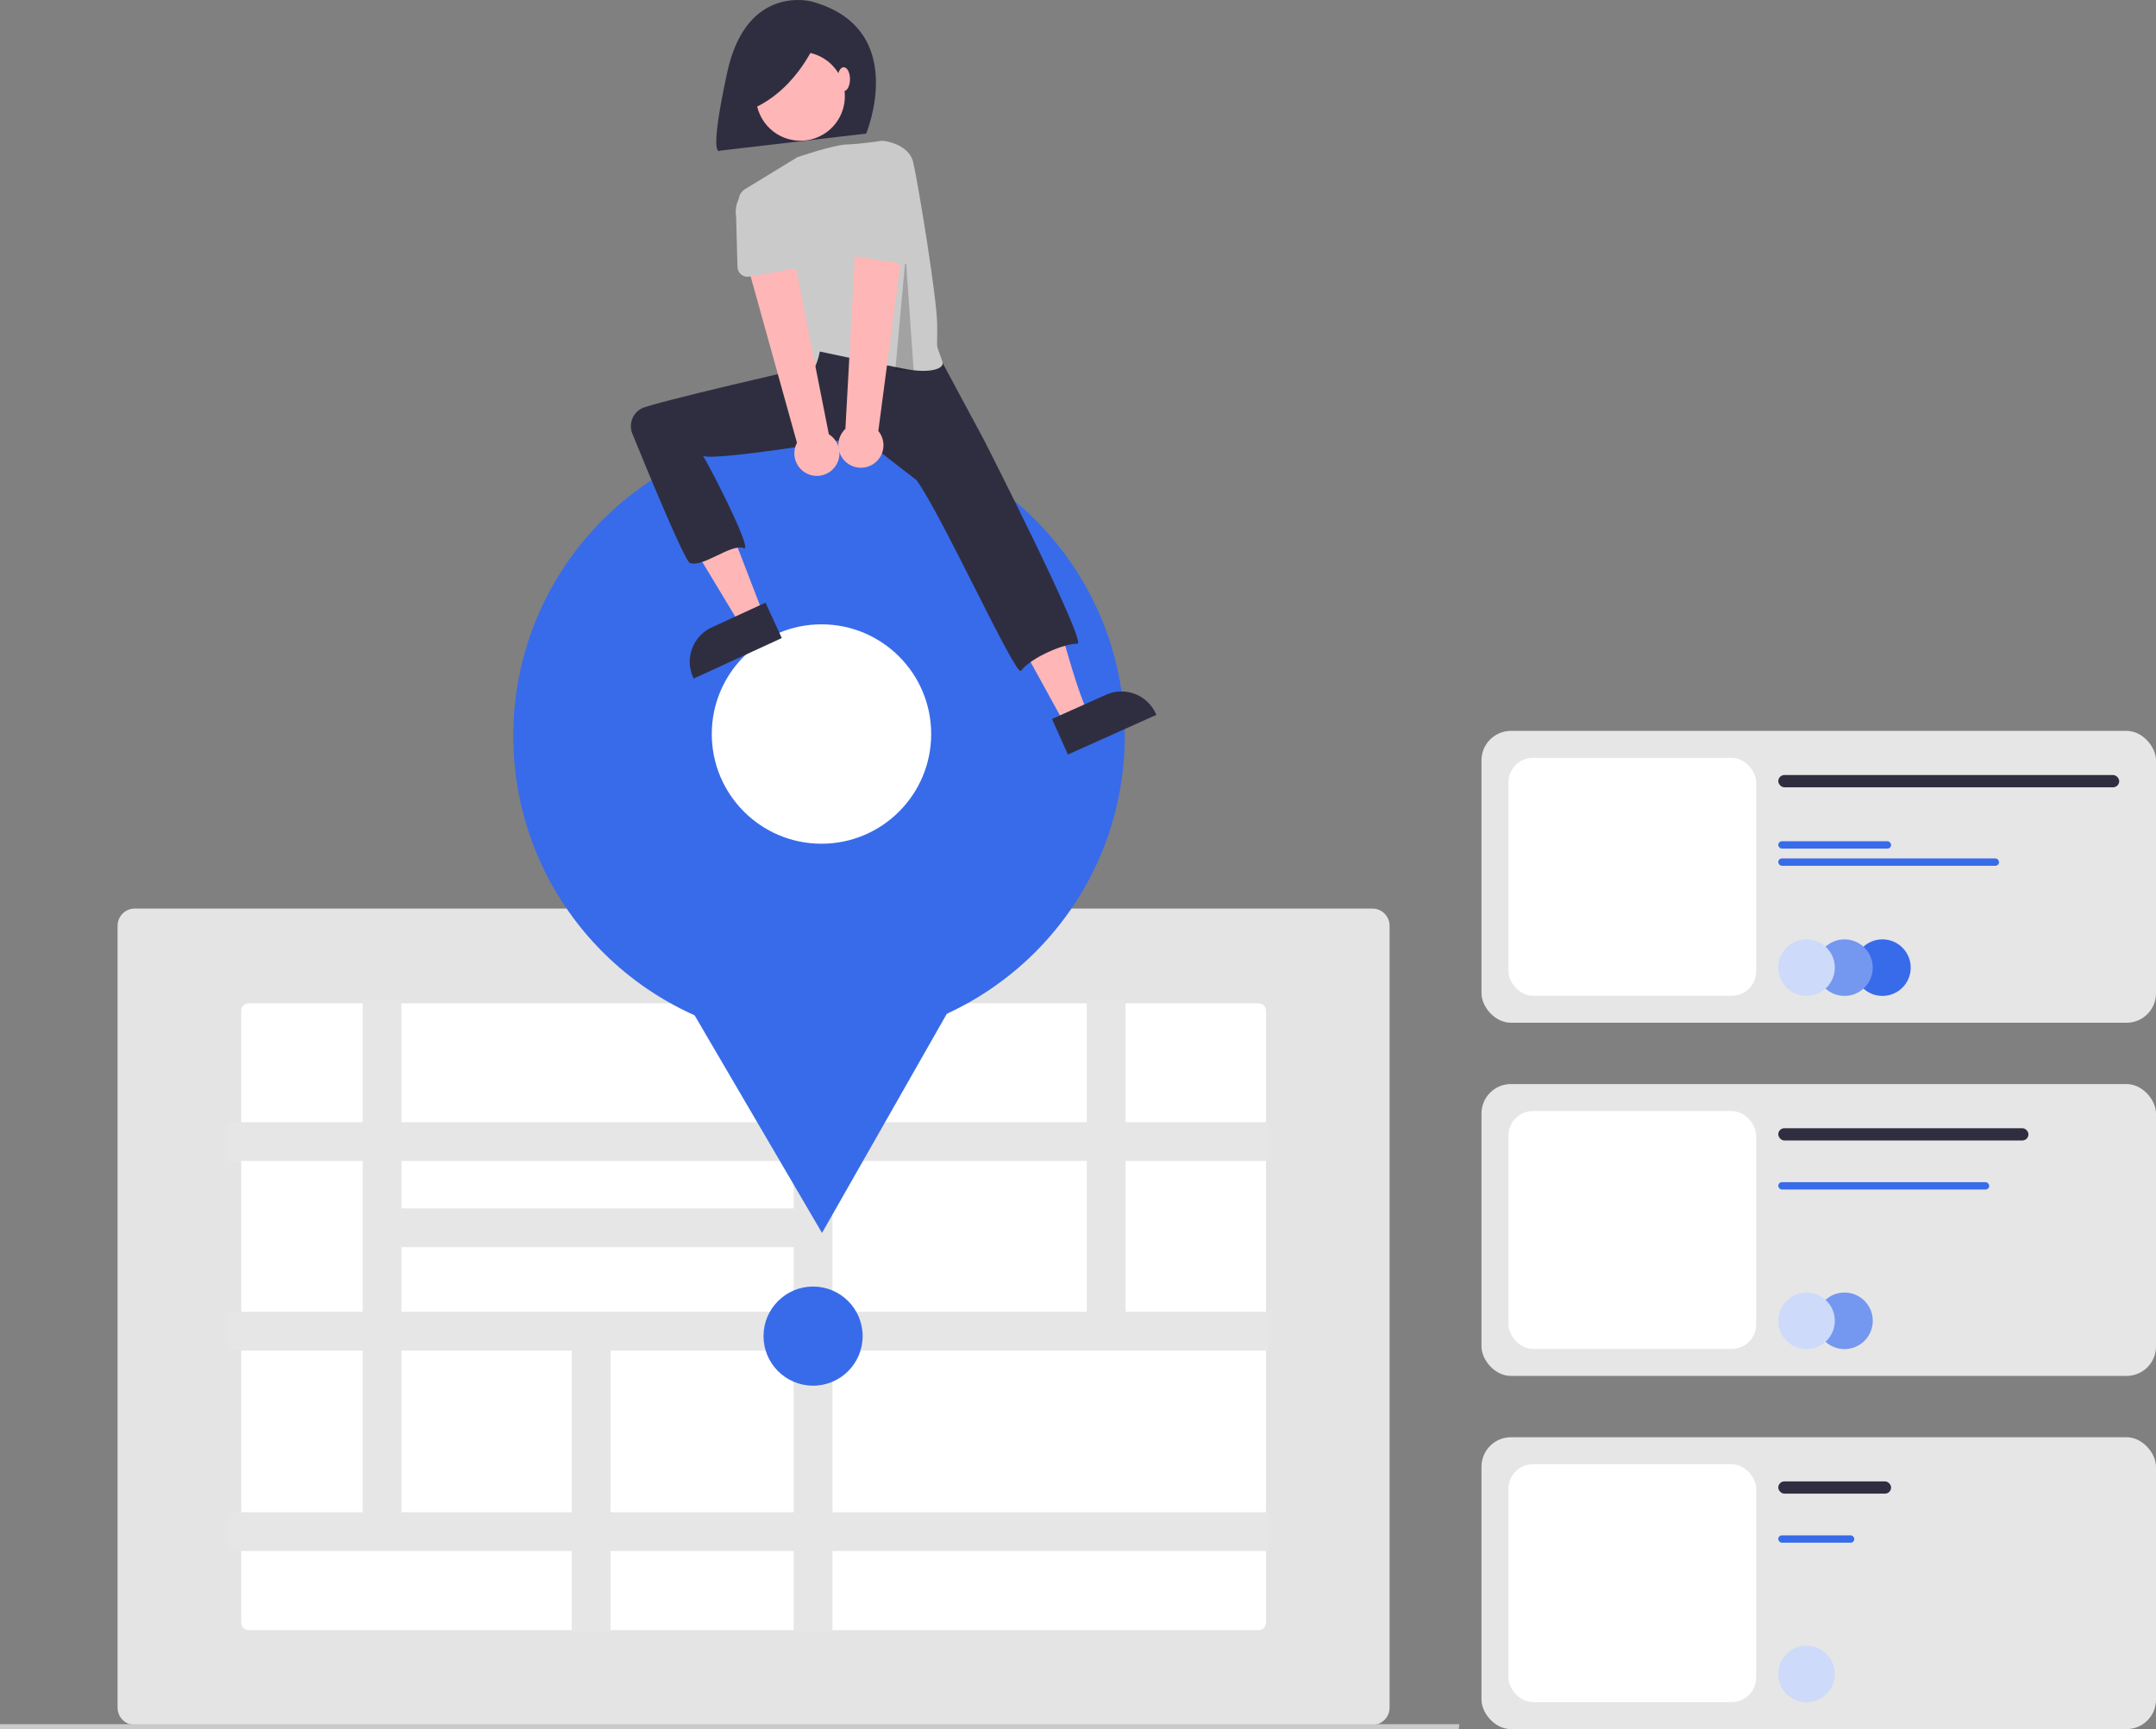
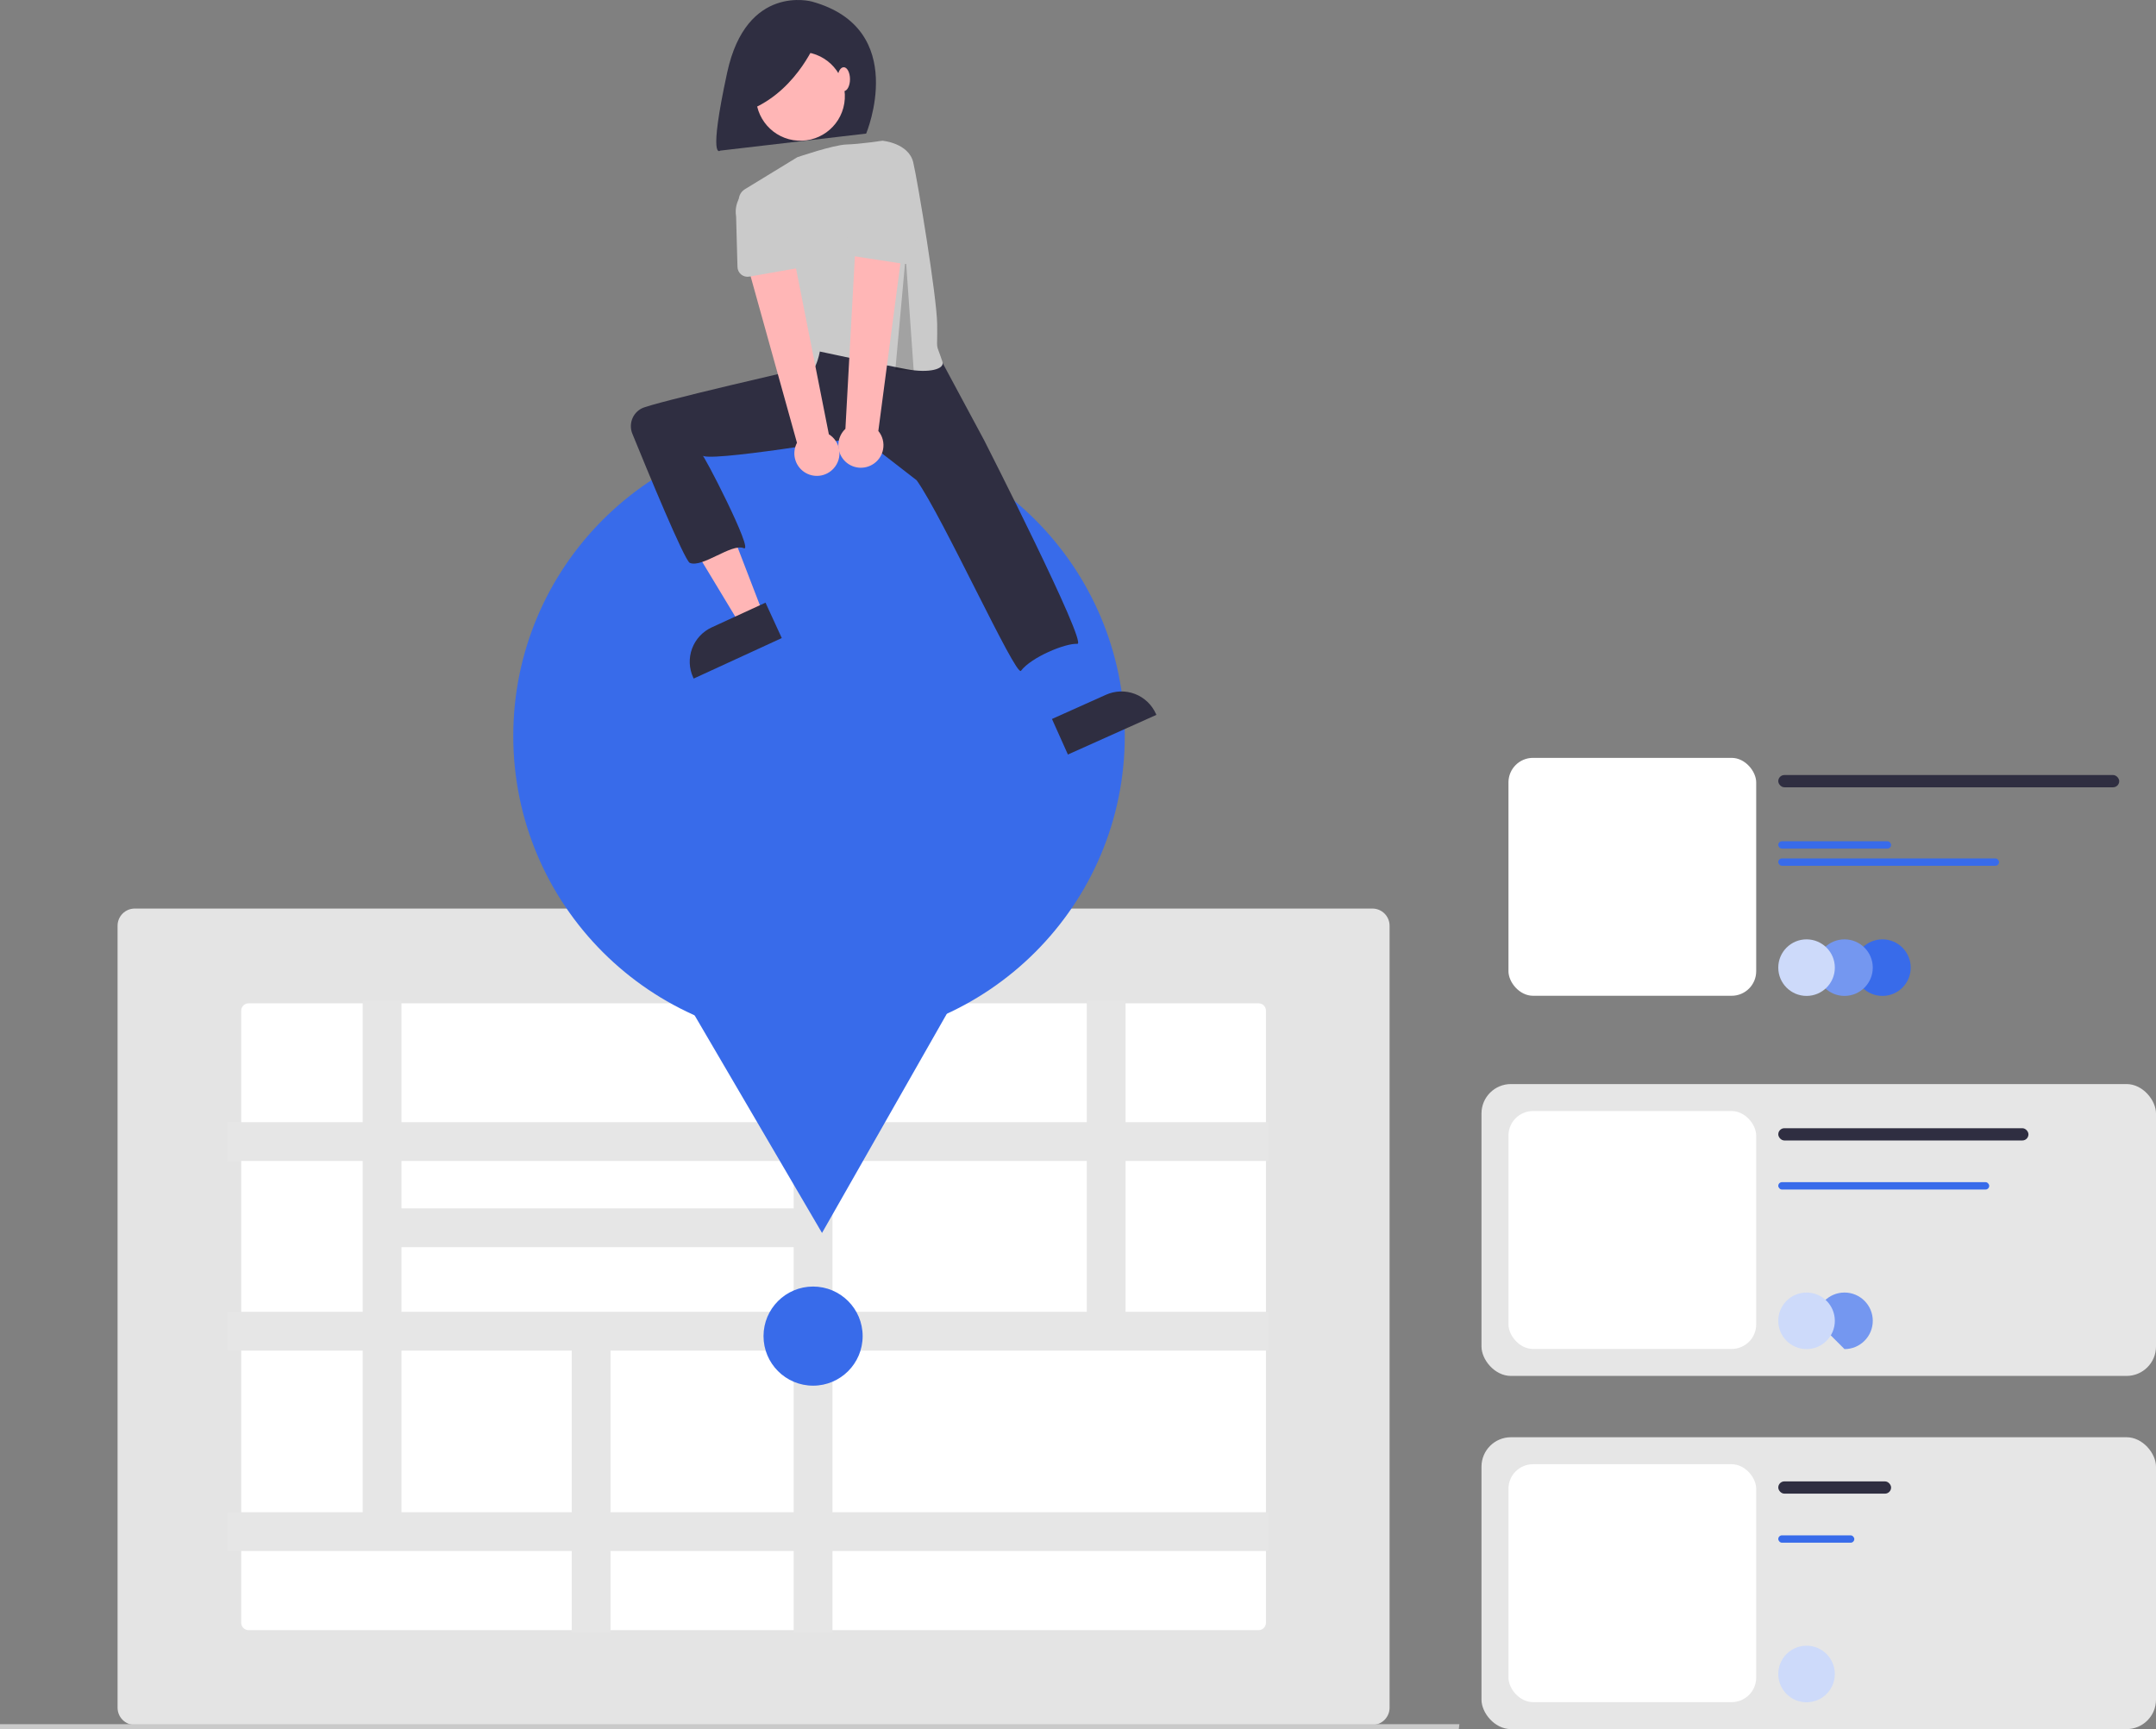
<svg xmlns="http://www.w3.org/2000/svg" width="879" height="705" viewBox="0 0 879 705" fill="none">
  <rect x="0" y="0" width="879" height="705" fill="#808080" stroke="none" />
  <path d="M559.53 703.285H54.934C53.078 703.283 51.298 702.545 49.986 701.233C48.674 699.92 47.936 698.141 47.934 696.285V377.439C47.936 375.584 48.674 373.804 49.986 372.492C51.298 371.18 53.078 370.442 54.934 370.439H559.53C561.386 370.442 563.165 371.18 564.477 372.492C565.789 373.804 566.528 375.584 566.53 377.439V696.285C566.528 698.141 565.789 699.92 564.477 701.232C563.165 702.545 561.386 703.283 559.53 703.285V703.285Z" fill="#E4E4E4" />
  <path d="M101.338 409.078C100.543 409.079 99.78 409.395 99.218 409.958C98.655 410.52 98.339 411.283 98.338 412.078V661.649C98.339 662.445 98.655 663.207 99.218 663.77C99.78 664.332 100.543 664.649 101.338 664.649H513.125C513.921 664.649 514.683 664.332 515.246 663.77C515.808 663.207 516.125 662.445 516.125 661.649V412.078C516.125 411.283 515.808 410.52 515.246 409.958C514.683 409.395 513.921 409.079 513.125 409.078H101.338Z" fill="white" />
  <path d="M517.125 473.358V457.543H458.891V408.078H443.076V457.543H339.401V408.078H323.586V457.543H163.681V408.078H147.866V457.543H92.571V473.358H147.866V534.86H92.571V550.675H147.866V616.57H92.571V632.385H233.09V665.649H248.905V632.385H323.586V665.649H339.401V632.385H517.125V616.57H339.401V550.675H517.125V534.86H458.891V473.358H517.125ZM323.586 473.358V492.687H163.681V473.358H323.586ZM163.681 508.502H323.586V534.86H163.681V508.502ZM163.681 616.57V550.675H233.09V616.57H163.681ZM323.586 616.57H248.905V550.675H323.586V616.57ZM443.076 534.86H339.401V473.358H443.076V534.86Z" fill="#E6E6E6" />
  <path d="M331.494 564.974C342.654 564.974 351.702 555.927 351.702 544.766C351.702 533.606 342.654 524.559 331.494 524.559C320.333 524.559 311.286 533.606 311.286 544.766C311.286 555.927 320.333 564.974 331.494 564.974Z" fill="#386BEA" />
  <path d="M594.742 705H0V703H595L594.742 705Z" fill="#CACACA" />
  <path d="M333.916 424.723C402.761 424.723 458.572 368.913 458.572 300.068C458.572 231.222 402.761 175.412 333.916 175.412C265.071 175.412 209.261 231.222 209.261 300.068C209.261 368.913 265.071 424.723 333.916 424.723Z" fill="#386BEA" />
  <path d="M335.135 502.707L295.753 435.433L256.371 368.159L334.323 367.69L412.275 367.221L373.705 434.964L335.135 502.707Z" fill="#386BEA" />
-   <path d="M334.917 344.008C359.618 344.008 379.641 323.984 379.641 299.283C379.641 274.582 359.618 254.559 334.917 254.559C310.216 254.559 290.192 274.582 290.192 299.283C290.192 323.984 310.216 344.008 334.917 344.008Z" fill="white" />
  <path d="M331.033 0.641C331.033 0.641 304.359 -6.873 296.47 29.568C288.58 66.01 293.591 61.418 293.591 61.418L353.137 54.468C353.137 54.468 371.043 11.723 331.033 0.641Z" fill="#2F2E41" />
  <path d="M292.242 160.51C292.242 160.51 252 162.372 258.969 178.168C259.462 179.285 259.92 180.331 260.345 181.307C265.326 192.748 271.06 203.847 277.509 214.53L302.242 255.51L311.242 250.51L285.915 184.673L308.68 182.814L292.242 160.51Z" fill="#FFB6B6" />
-   <path d="M398.345 177.239L411.353 205.579C411.353 205.579 421.109 215.335 431.795 254.361C442.48 293.386 444.803 291.992 444.803 291.992L434.241 295.51L390.911 216.729L369.54 189.783L376.044 175.381L398.345 177.239Z" fill="#FFB6B6" />
  <path d="M382.549 144.719L401.241 179.51C401.241 179.51 443.622 262.787 439.241 262.51C434.318 262.2 420.488 267.939 416.241 273.51C414.192 276.2 384.241 210.51 373.721 195.824L350.957 178.169C350.957 178.169 286.321 189.048 286.241 185.51C286.203 183.778 307.641 225.353 303.241 223.51C298.229 221.412 286.439 231.624 281.241 229.51C279.097 228.638 263.944 191.899 257.81 176.844C257.04 174.965 257 172.866 257.698 170.959C258.395 169.052 259.779 167.473 261.58 166.534C266.189 164.136 330.241 149.51 330.241 149.51L329.121 143.79L333.767 134.498L382.549 144.719Z" fill="#2F2E41" />
  <path d="M344.218 42.158C345.821 32.28 339.113 22.974 329.235 21.371C319.358 19.768 310.051 26.476 308.448 36.353C306.845 46.231 313.553 55.538 323.431 57.141C333.308 58.743 342.615 52.035 344.218 42.158Z" fill="#FFB6B6" />
  <path d="M384.242 147.511C385.242 150.512 378.763 152.236 369.731 150.55C361.917 149.091 353.364 147.358 346.618 145.955C339.394 144.45 334.232 143.326 334.232 143.326C334.232 143.326 332.374 154.94 326.334 153.546C321.131 152.348 305.581 98.033 301.376 83.022C301.069 81.926 301.128 80.76 301.545 79.7C301.962 78.641 302.714 77.747 303.686 77.154L325.042 64.113C325.042 64.113 339.761 59.059 345.127 58.915C350.493 58.771 359.784 57.377 359.784 57.377C359.784 57.377 370.47 58.306 372.328 66.204C374.187 74.102 381.941 120.93 382.084 132.175C382.242 144.511 381.242 138.511 384.242 147.511Z" fill="#CACACA" />
  <path d="M333.107 15.982C333.107 15.982 325.594 35.894 307.185 44.159L304.18 26.502L333.107 15.982Z" fill="#2F2E41" />
  <path d="M343.988 37.166C345.399 37.166 346.543 34.983 346.543 32.288C346.543 29.594 345.399 27.41 343.988 27.41C342.577 27.41 341.433 29.594 341.433 32.288C341.433 34.983 342.577 37.166 343.988 37.166Z" fill="#FFB6B6" />
  <path d="M318.73 260.155L282.814 276.668L282.605 276.213C280.9 272.506 280.738 268.273 282.155 264.446C283.571 260.619 286.449 257.511 290.157 255.806L290.158 255.806L312.095 245.721L318.73 260.155Z" fill="#2F2E41" />
  <path d="M428.887 293.144L450.918 283.268L450.919 283.268C454.643 281.599 458.877 281.477 462.69 282.93C466.504 284.383 469.584 287.291 471.253 291.014L471.458 291.471L435.385 307.641L428.887 293.144Z" fill="#2F2E41" />
  <path opacity="0.2" d="M369.241 104.51L365.035 150.771L372.512 151.124L369.241 104.51Z" fill="black" />
  <path d="M339.922 190.933C340.813 189.938 341.476 188.76 341.862 187.481C342.249 186.203 342.35 184.855 342.16 183.533C341.969 182.211 341.491 180.947 340.759 179.83C340.027 178.713 339.059 177.77 337.923 177.067L321.764 95.441L303.208 102.541L324.927 180.544C323.873 182.53 323.584 184.834 324.116 187.019C324.647 189.204 325.962 191.118 327.81 192.399C329.658 193.68 331.912 194.238 334.145 193.967C336.377 193.697 338.433 192.617 339.922 190.933Z" fill="#FFB6B6" />
  <path d="M325.852 109.197L305.477 112.786C304.897 112.888 304.302 112.864 303.732 112.715C303.163 112.567 302.632 112.297 302.176 111.925C301.72 111.553 301.349 111.086 301.09 110.558C300.83 110.03 300.687 109.452 300.671 108.863L300.109 88.245C299.603 85.275 300.295 82.227 302.034 79.767C303.772 77.307 306.415 75.638 309.383 75.124C312.351 74.61 315.402 75.294 317.866 77.026C320.33 78.758 322.007 81.397 322.528 84.364L329.028 103.869C329.214 104.427 329.277 105.019 329.214 105.605C329.15 106.19 328.962 106.754 328.66 107.26C328.359 107.766 327.952 108.201 327.467 108.535C326.983 108.869 326.432 109.095 325.852 109.197H325.852Z" fill="#CACACA" />
  <path d="M355.544 189.496C356.708 188.839 357.713 187.936 358.489 186.849C359.265 185.762 359.793 184.518 360.036 183.205C360.28 181.891 360.232 180.541 359.897 179.248C359.562 177.955 358.948 176.751 358.097 175.722L368.966 93.225L349.113 93.999L344.672 174.847C343.037 176.391 342.025 178.481 341.827 180.721C341.63 182.961 342.261 185.195 343.602 187.001C344.942 188.807 346.898 190.058 349.099 190.518C351.3 190.978 353.593 190.614 355.544 189.496V189.496Z" fill="#FFB6B6" />
  <path d="M368.427 107.566L347.977 104.432C347.395 104.342 346.839 104.129 346.347 103.806C345.855 103.482 345.439 103.057 345.126 102.558C344.814 102.059 344.612 101.499 344.536 100.915C344.459 100.331 344.509 99.738 344.683 99.176L350.762 79.465C351.235 76.491 352.868 73.825 355.303 72.053C357.739 70.281 360.778 69.546 363.754 70.011C366.729 70.477 369.4 72.103 371.178 74.533C372.957 76.964 373.699 80.001 373.242 82.978L373.144 103.538C373.141 104.126 373.011 104.707 372.763 105.241C372.515 105.775 372.155 106.25 371.708 106.632C371.26 107.014 370.735 107.296 370.169 107.457C369.603 107.618 369.009 107.655 368.427 107.566V107.566Z" fill="#CACACA" />
-   <rect x="604" y="298" width="275" height="119" rx="12" fill="#E6E6E6" />
  <rect x="615" y="309" width="101" height="97" rx="10" fill="white" />
  <rect x="725" y="316" width="139" height="5" rx="2.5" fill="#2F2E41" />
  <rect x="725" y="343" width="46" height="3" rx="1.5" fill="#386BEA" />
  <rect x="725" y="350" width="90" height="3" rx="1.5" fill="#386BEA" />
  <path d="M767.47 406.06C773.838 406.06 779 400.898 779 394.53C779 388.162 773.838 383 767.47 383C761.102 383 755.939 388.162 755.939 394.53C755.939 400.898 761.102 406.06 767.47 406.06Z" fill="#386BEA" />
  <path d="M752 406.06C758.368 406.06 763.53 400.898 763.53 394.53C763.53 388.162 758.368 383 752 383C745.632 383 740.47 388.162 740.47 394.53C740.47 400.898 745.632 406.06 752 406.06Z" fill="#7497F0" />
  <path d="M736.53 406.06C742.898 406.06 748.06 400.898 748.06 394.53C748.06 388.162 742.898 383 736.53 383C730.162 383 725 388.162 725 394.53C725 400.898 730.162 406.06 736.53 406.06Z" fill="#CDDAFA" />
  <rect x="604" y="442" width="275" height="119" rx="12" fill="#E6E6E6" />
  <rect x="615" y="453" width="101" height="97" rx="10" fill="white" />
  <rect x="725" y="460" width="102" height="5" rx="2.5" fill="#2F2E41" />
  <rect x="725" y="482" width="86" height="3" rx="1.5" fill="#386BEA" />
-   <path d="M752 550.06C758.368 550.06 763.53 544.898 763.53 538.53C763.53 532.162 758.368 527 752 527C745.632 527 740.47 532.162 740.47 538.53C740.47 544.898 745.632 550.06 752 550.06Z" fill="#7497F0" />
+   <path d="M752 550.06C758.368 550.06 763.53 544.898 763.53 538.53C763.53 532.162 758.368 527 752 527C745.632 527 740.47 532.162 740.47 538.53Z" fill="#7497F0" />
  <path d="M736.53 550.06C742.898 550.06 748.06 544.898 748.06 538.53C748.06 532.162 742.898 527 736.53 527C730.162 527 725 532.162 725 538.53C725 544.898 730.162 550.06 736.53 550.06Z" fill="#CDDAFA" />
  <rect x="604" y="586" width="275" height="119" rx="12" fill="#E6E6E6" />
  <rect x="615" y="597" width="101" height="97" rx="10" fill="white" />
  <rect x="725" y="604" width="46" height="5" rx="2.5" fill="#2F2E41" />
  <rect x="725" y="626" width="31" height="3" rx="1.5" fill="#386BEA" />
  <path d="M736.53 694.06C742.898 694.06 748.06 688.898 748.06 682.53C748.06 676.162 742.898 671 736.53 671C730.162 671 725 676.162 725 682.53C725 688.898 730.162 694.06 736.53 694.06Z" fill="#CDDAFA" />
</svg>